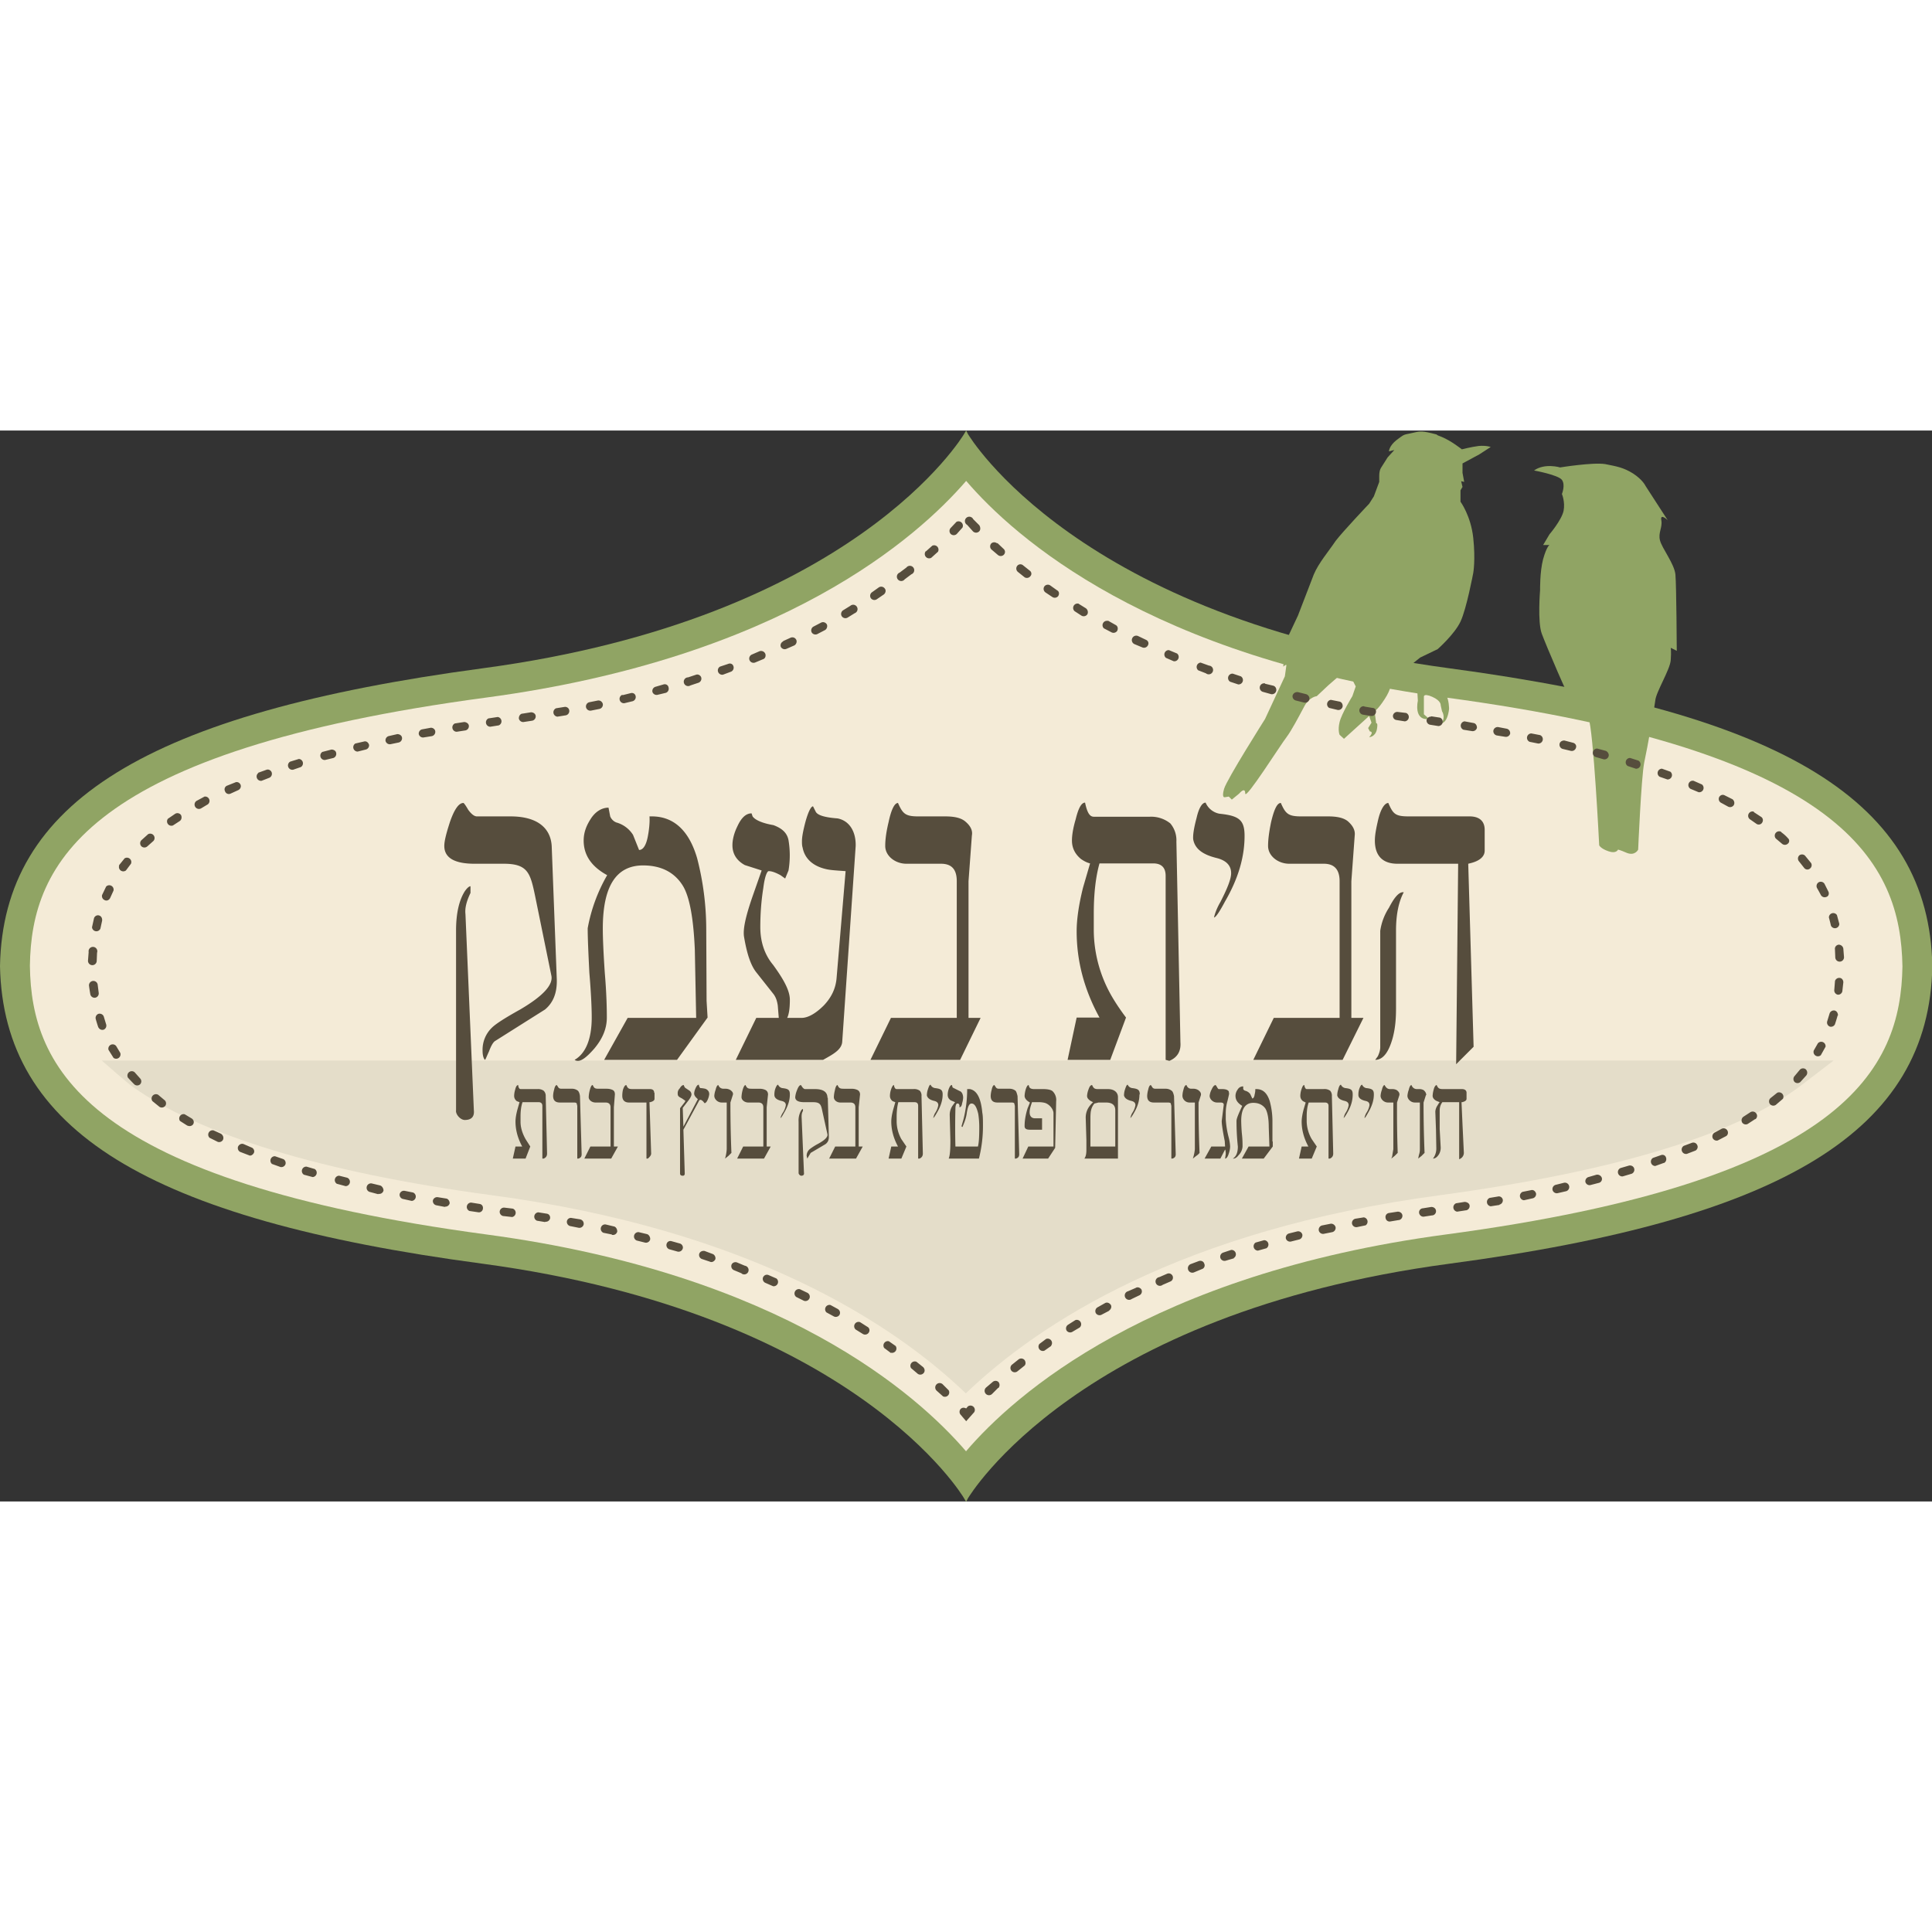
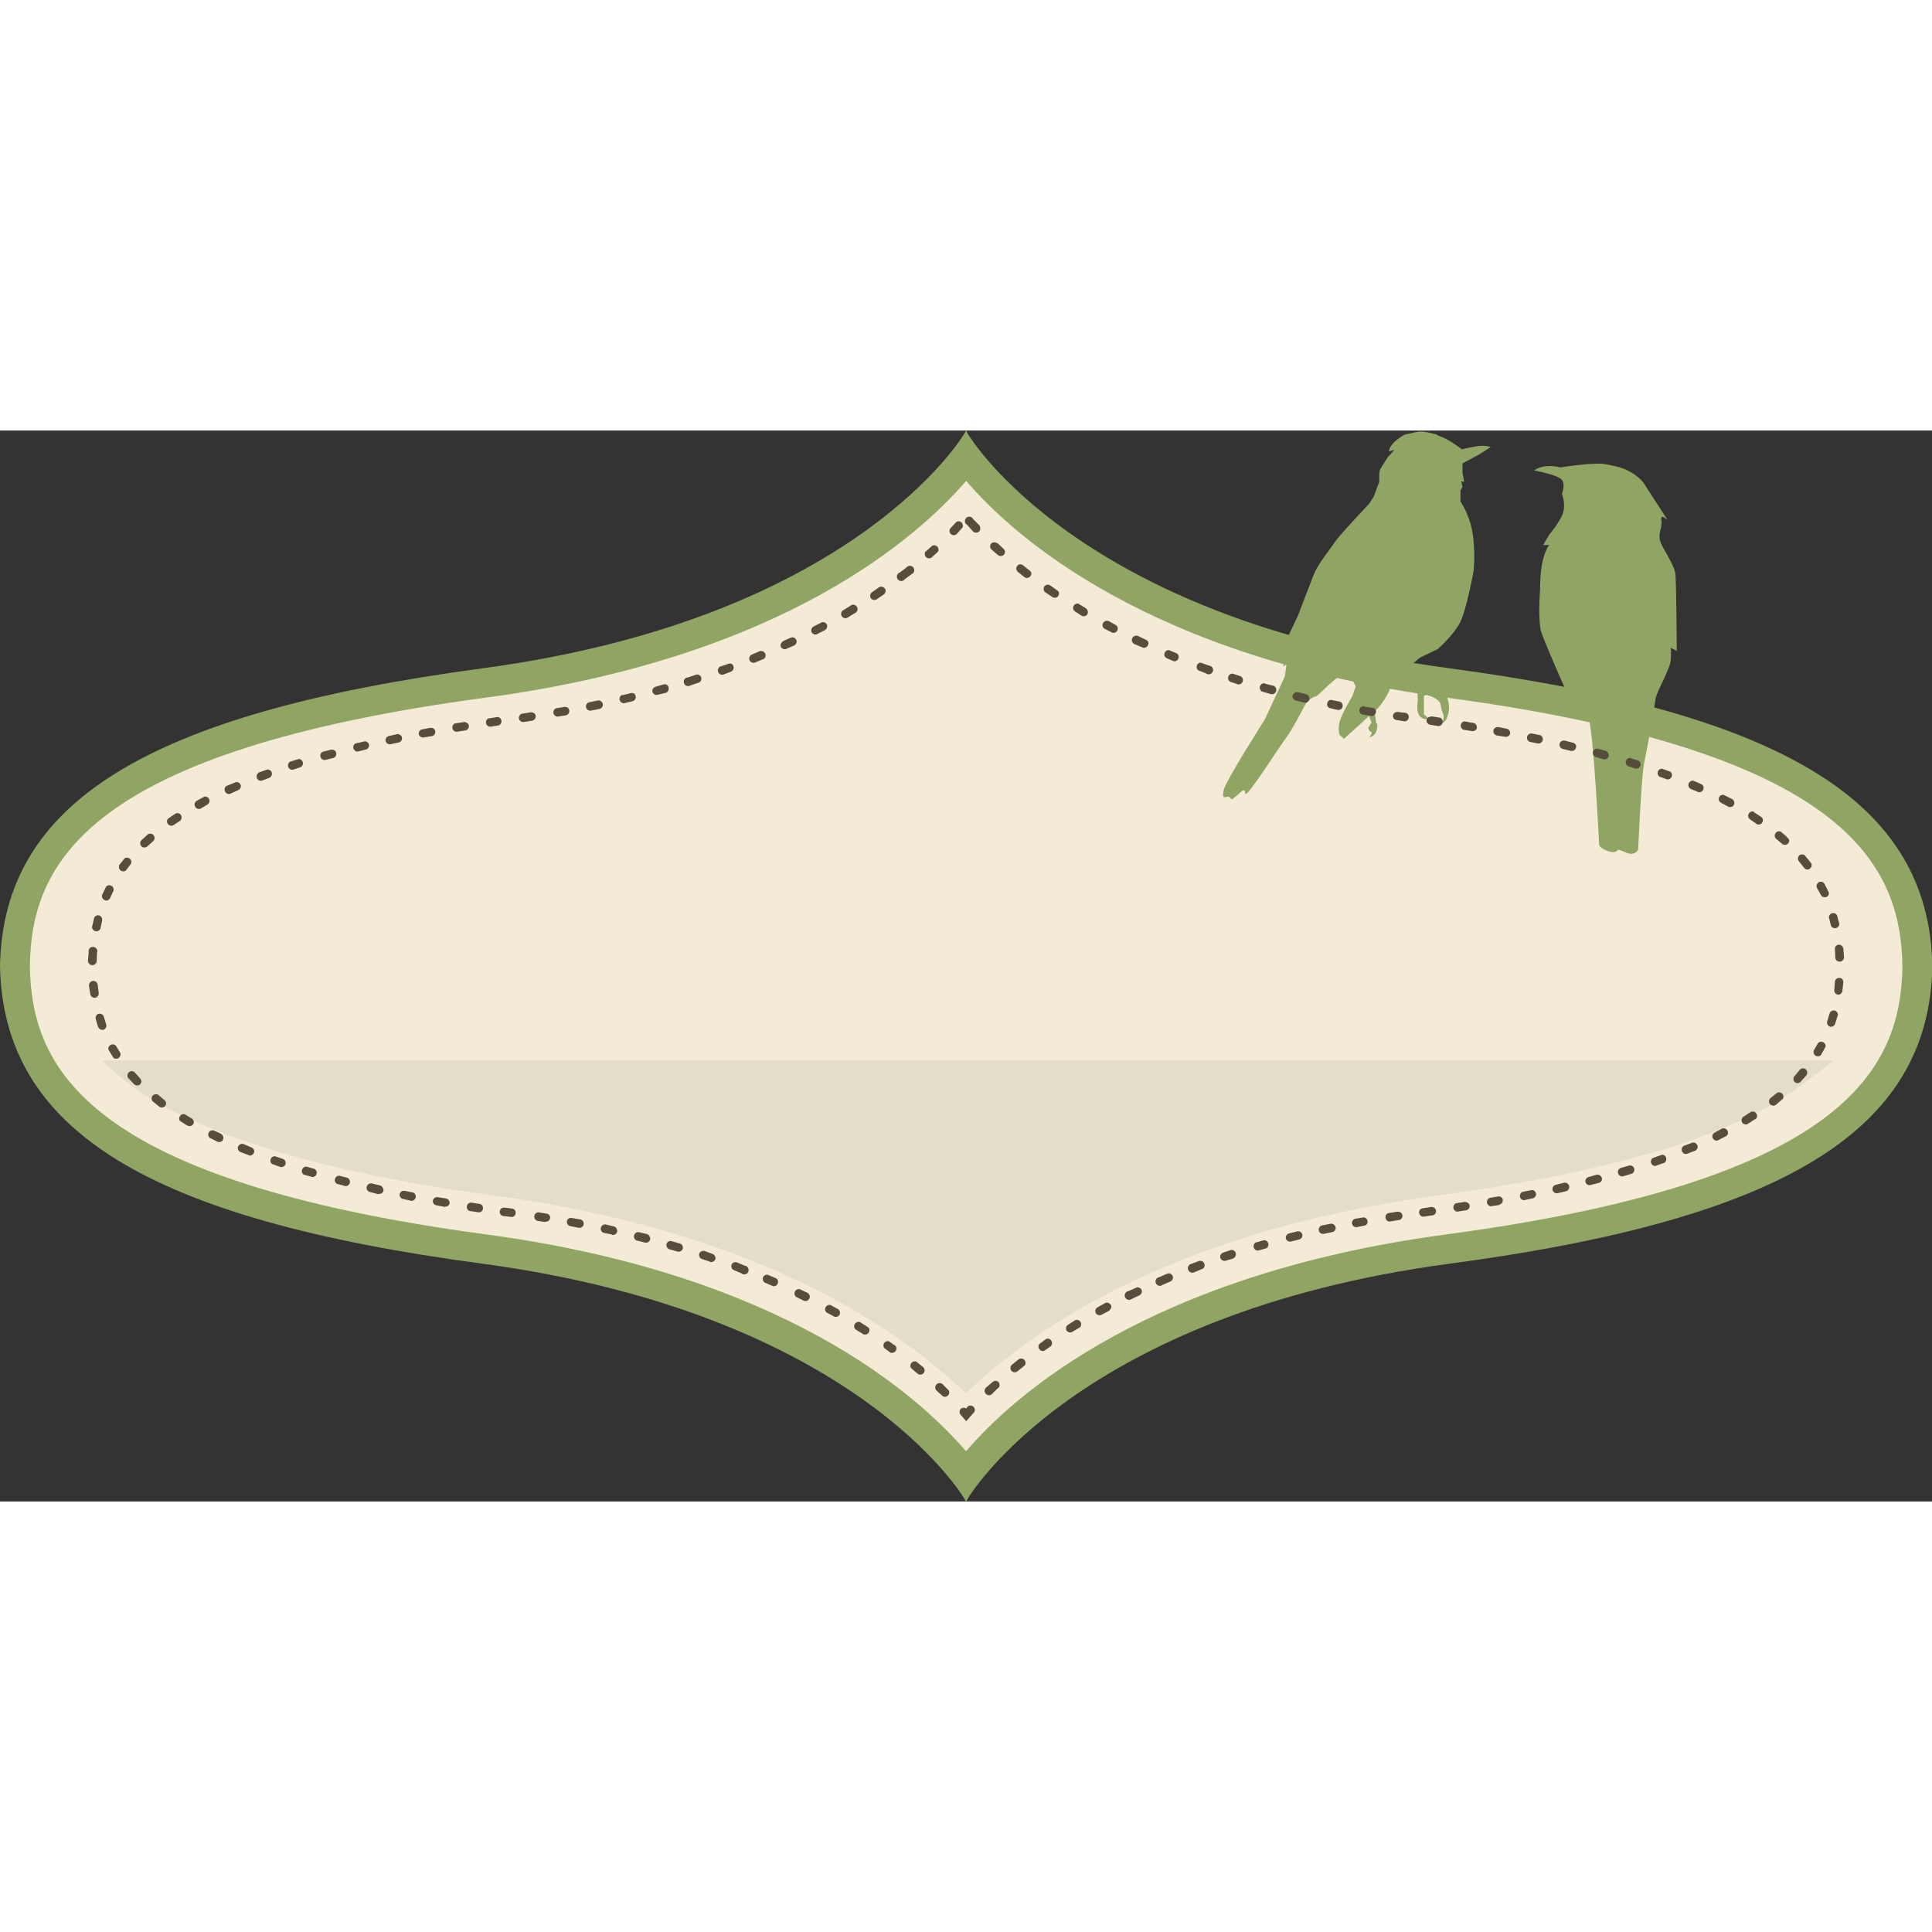
<svg xmlns="http://www.w3.org/2000/svg" width="200" height="200" viewBox="0 0 57.53 31.89" shape-rendering="geometricPrecision" text-rendering="geometricPrecision" image-rendering="optimizeQuality" fill-rule="evenodd" clip-rule="evenodd">
  <rect x="0" y="0" width="57.53" height="31.89" fill="#333333" stroke="none" />
  <defs>
    <style>.fil0,.fil3{fill:#564d3d;fill-rule:nonzero}.fil0{fill:#90a464}</style>
  </defs>
  <g id="Layer_x0020_1">
    <path class="fil0" d="M28.71 31.8c-.03-.06-3.27-5.5-14.34-6.99C4.38 23.48.1 20.83 0 15.95c.09-4.88 4.38-7.53 14.37-8.87C25.44 5.6 28.68.15 28.71.1l.06-.1.05.1c.03.05 3.27 5.5 14.34 6.98 10 1.34 14.29 3.99 14.38 8.87-.09 4.88-4.39 7.53-14.38 8.86-11.07 1.48-14.3 6.93-14.34 6.99l-.05.1-.06-.1z" />
    <path d="M28.77 30.4c-1.44-1.68-5.47-5.28-14.28-6.46-11.9-1.6-13.56-4.94-13.6-8 .04-3.06 1.7-6.4 13.6-7.99C23.3 6.77 27.33 3.17 28.77 1.5c1.43 1.67 5.46 5.27 14.28 6.45 11.9 1.6 13.55 4.94 13.6 8.01-.05 3.05-1.7 6.39-13.6 7.98-8.82 1.18-12.85 4.78-14.28 6.45z" fill="#f4ebd7" fill-rule="nonzero" />
    <path class="fil0" d="M40.3 7.12h.22l-.1.3-.13-.3zm-3.83 3.8l.12-.02.09.09.22-.18s.18-.22.18 0c.01.2 1.07-1.48 1.23-1.68.15-.2.36-.6.52-.9.15-.3.38-.32.38-.32l.34-.32.54-.47h.03l.25.5-.1.29s-.32.52-.38.77 0 .38 0 .38l.13.12.75-.68.07.2-.1.16.05.1s.14 0-.02.17c0 0 .18 0 .23-.23.04-.22-.02-.18-.02-.18l-.05-.36s.1-.05.3-.36c.2-.3.2-.5.2-.5l.22-.3.23.26.14.06.18.16.02.37s-.14.6.34.54l-.16-.14v-.52s-.02-.12.25 0 .25.25.25.25l.04.18s.12.18-.02.36c0 0 .18 0 .23-.43 0 0 0-.29-.1-.43-.1-.13-.63-.31-.63-.31l-.63-.48.25-.11.25-.2.52-.25s.5-.44.68-.82c.18-.38.38-1.45.38-1.45s.07-.38 0-1.04-.38-1.08-.38-1.08v-.34l.06-.1-.04-.17.09.02-.05-.27V.98l.5-.27.34-.22s-.13-.05-.36-.03c-.23.03-.5.1-.5.1s-.31-.25-.6-.37c-.3-.11.02-.03-.3-.11-.33-.08-.38-.05-.61 0-.24.05-.2.03-.43.2-.23.18-.23.34-.23.34l.16-.04-.2.22-.19.3s-.06.07-.06.25v.18l-.16.43-.14.22s-.78.82-1 1.11c-.2.3-.51.66-.65 1l-.47 1.22-.32.68-.12.84.1-.07-.05.36-.59 1.27s-1.14 1.8-1.22 2.08c-.08.28.02.25.02.25zM46.46 1.1s-.46-.14-.78.09c0 0 .72.13.83.28.11.15 0 .42 0 .42s.1.23.05.5c-.06.28-.42.7-.42.7l-.19.32h.19s-.08.03-.19.42c-.1.38-.09.92-.09.92s-.08.95.05 1.3c.13.35.8 1.93.92 2.08.13.16.3.03.47.42.15.38.32 3.8.32 3.8s.04.1.28.18c.23.08.28-.05.28-.05s.04 0 .27.1c.24.09.33-.1.33-.1s.09-2.12.18-2.59c.1-.46.3-1.6.33-1.85.02-.25.44-.92.46-1.2.02-.28 0-.37 0-.37l.18.09s-.01-1.94-.04-2.27c-.03-.32-.4-.78-.46-1.02-.06-.23.08-.38.04-.6-.04-.22.19 0 .19 0L49 1.65s-.08-.18-.37-.37c-.29-.18-.48-.21-.83-.28-.36-.06-1.35.1-1.35.1z" />
    <path d="M3.03 18.76c.1.09.74.65.92.78 1.98 1.41 5.55 2.54 10.69 3.23 7.72 1.03 11.97 3.84 14.12 5.9 2.16-2.07 6.4-4.87 14.12-5.9 5.15-.7 8.75-1.78 10.7-3.23l1.02-.78H3.03z" fill="#e4ddc9" fill-rule="nonzero" />
-     <path class="fil3" d="M16.43 12.42c-.01-.55-.39-.93-1.23-.93h-1c-.07 0-.16-.06-.26-.2-.08-.14-.13-.2-.14-.2-.14 0-.27.19-.4.56-.1.31-.17.56-.17.72 0 .35.3.53.9.53H15c.71 0 .79.27.93.94l.49 2.4c.05.27-.25.6-.93 1-.45.25-.73.43-.84.54a.91.91 0 00-.28.69c0 .14.03.23.07.27.02-.01.05-.1.12-.25.06-.16.12-.27.18-.31l1.49-.94c.24-.2.36-.49.35-.89l-.15-3.93zm-2.57 1.98c-.02-.18.03-.38.15-.63v-.2c-.04 0-.1.05-.17.15-.17.27-.26.66-.26 1.17v5.35c-.02.12.13.29.26.29.2 0 .29-.1.27-.29l-.25-5.84zm7.18 2.57l-.01-2.13a8.48 8.48 0 00-.27-2.1c-.24-.83-.7-1.25-1.35-1.25h-.07c.01.13 0 .34-.05.6-.05.26-.14.4-.26.4l-.18-.45a.86.86 0 00-.5-.37.33.33 0 01-.18-.18l-.05-.26c-.2 0-.4.12-.54.35-.14.22-.2.42-.2.63 0 .44.24.78.7 1.03a4.93 4.93 0 00-.58 1.58c0 .29.02.74.05 1.33.05.59.07 1.04.07 1.33 0 .64-.18 1.07-.51 1.26.03.02.06.03.1.03.12 0 .28-.13.49-.37.25-.3.37-.6.37-.92 0-.29-.01-.73-.06-1.32-.04-.59-.06-1.04-.06-1.33 0-1.25.39-1.88 1.2-1.88.53 0 .93.2 1.18.6.2.32.32.96.36 1.91l.04 2.03h-2.04l-.7 1.25h2.17l.91-1.26-.03-.5zm4.44-4.6c.01-.42-.18-.75-.54-.82-.4-.03-.6-.1-.65-.2l-.08-.16c-.06 0-.14.16-.22.44-.08.3-.11.48-.11.6 0 .06 0 .13.02.19.06.32.3.55.7.64.12.03.3.04.58.06l-.27 3.2c-.03.31-.16.57-.38.8-.25.25-.48.37-.66.37h-.43c.05-.1.08-.27.08-.54s-.18-.6-.5-1.04c-.26-.31-.38-.7-.38-1.12 0-.41.03-.8.09-1.17.04-.33.11-.5.16-.5.1 0 .22.05.35.12l.14.1.1-.24a2.73 2.73 0 000-.9c-.04-.21-.18-.35-.45-.45-.35-.06-.55-.16-.62-.26l-.03-.09c-.16 0-.3.12-.42.38-.1.2-.15.4-.15.57 0 .26.13.46.37.59l.5.16-.27.77c-.2.58-.3.99-.25 1.23.08.47.19.81.35 1.02l.53.67c.07.1.1.2.12.33l.03.37h-.67l-.61 1.25h2.6c.26-.15.56-.29.57-.55l.4-5.82zm3.36 5.12v-4.07l.1-1.36c.03-.16-.05-.3-.21-.43-.13-.1-.32-.14-.59-.14h-.8c-.38 0-.46-.08-.6-.4-.1 0-.2.19-.28.57-.07.29-.1.52-.1.71 0 .3.3.53.63.53h1.03c.32 0 .47.17.47.52v4.07h-1.96l-.61 1.25h2.67l.61-1.25h-.36zM35.03 12.24a.78.78 0 00-.18-.54.91.91 0 00-.61-.2h-1.67c-.13 0-.2-.14-.26-.42-.11 0-.2.17-.28.5-.08.27-.11.48-.11.63 0 .23.1.41.27.55.06.04.15.1.27.13l-.21.72c-.13.52-.19.96-.19 1.3 0 .88.22 1.73.68 2.57h-.68l-.27 1.26h1.27l.47-1.26c-.24-.32-.4-.58-.5-.77a3.98 3.98 0 01-.46-1.8v-.53c0-.6.06-1.1.17-1.49h1.6c.25 0 .37.13.37.37v5.48l.11.03c.24-.1.35-.29.33-.55l-.12-5.98zm2.03-.17c0-.48-.17-.6-.75-.66a.56.56 0 01-.41-.33c-.1 0-.2.15-.27.46-.08.3-.11.5-.1.63.05.29.29.46.7.56.28.07.43.22.43.45 0 .18-.12.47-.32.86-.1.17-.16.33-.19.46.05 0 .16-.16.33-.48.4-.69.58-1.33.58-1.95zm3.18 5.42v-4.07l.1-1.36c.02-.16-.06-.3-.21-.43-.13-.1-.32-.14-.59-.14h-.8c-.38 0-.46-.08-.6-.4-.11 0-.2.19-.29.57-.06.29-.09.52-.09.71 0 .3.3.53.63.53h1.03c.31 0 .47.17.47.52v4.07h-1.96l-.61 1.25h2.66l.62-1.25h-.37zm3.97-5.6c0-.26-.16-.4-.45-.4h-1.82c-.4 0-.46-.08-.6-.4-.1 0-.22.16-.3.49-.06.26-.1.46-.1.63 0 .45.23.69.67.69h1.81l-.06 5.97.52-.52-.16-5.45.08-.02c.27-.07.41-.2.41-.37v-.61zm-2.41 1.86c-.13-.02-.27.13-.44.46a1.7 1.7 0 00-.26.69v3.46c0 .1-.03.18-.07.27l-.08.11c.23 0 .4-.22.52-.65.08-.3.1-.58.1-.88v-2.32c0-.51.09-.88.23-1.14zM16.25 19.82a.21.21 0 00-.06-.16.28.28 0 00-.18-.05h-.5c-.05 0-.07-.04-.08-.12-.04 0-.07.05-.09.14a.65.65 0 00-.03.18c0 .07.03.12.08.16l.08.03-.06.21c-.04.15-.06.27-.06.37 0 .25.07.5.2.74h-.2l-.08.36h.38l.14-.36-.14-.22c-.1-.18-.15-.35-.15-.52v-.15c0-.17.02-.32.06-.43h.48c.07 0 .11.04.11.11v1.57h.04c.07-.03.1-.08.1-.15l-.04-1.71zm1.02 0c-.01-.09-.04-.14-.06-.16a.28.28 0 00-.19-.06h-.3c-.04 0-.08-.01-.1-.05l-.04-.06c-.03 0-.06.04-.08.14a.75.75 0 00-.03.18c0 .13.06.2.2.2h.4c.05 0 .07 0 .1.02l.02.08v1.57h.03c.07-.02.1-.06.1-.13l-.05-1.73zm1.01 1.5v-1.17l.03-.38c0-.05-.01-.1-.06-.13-.04-.02-.1-.04-.18-.04h-.24c-.12 0-.14-.02-.18-.11-.04 0-.06.05-.09.16a.94.94 0 00-.03.2c0 .09.1.16.2.16h.3c.1 0 .15.05.15.14v1.17h-.6l-.18.36h.8l.2-.36h-.12zm1.2-1.6c0-.07-.04-.11-.13-.11h-.52c-.12 0-.14-.03-.18-.12-.04 0-.07.05-.1.14a.78.78 0 00-.02.18c0 .13.07.2.2.2h.52v1.67h.04c.06-.05.1-.1.1-.15L19.34 20h.02c.08-.02.13-.05.13-.1v-.18zm1.64.03l-.01-.05a.18.18 0 00-.11-.1.8.8 0 00-.15-.02.19.19 0 01-.04-.1c-.04 0-.07.04-.1.11a.44.44 0 00-.04.15c0 .06.04.11.11.17l-.43.82-.02-.56.17-.22c.06-.08.09-.14.09-.18 0-.04-.02-.09-.07-.12l-.12-.08a.27.27 0 01-.04-.08c-.04 0-.08.03-.12.1-.05.05-.06.1-.06.14 0 .08.01.1.13.16l.1.07-.02.04-.14.18v1.94c0 .05.03.07.08.07.04 0 .06-.02.06-.07l-.04-1.3.46-.85c.01-.03.03-.04.05-.04.02 0 .05.02.08.05l.04.05c.03 0 .07-.04.1-.12a.5.5 0 00.04-.16zm.7.04c.02-.05 0-.1-.07-.15a.27.27 0 00-.13-.04h-.07c-.07 0-.13-.03-.16-.11-.03 0-.06.05-.08.14a.65.65 0 00-.04.18c0 .1.1.2.22.2h.15v1.39a1.26 1.26 0 01-.05.28l.1-.08.09-.09a35.29 35.29 0 01-.03-1.5l.07-.22zm1.01 1.53v-1.17l.04-.38c0-.05-.02-.1-.07-.13-.04-.02-.1-.04-.18-.04h-.24c-.11 0-.14-.02-.18-.11-.03 0-.06.05-.09.16a.94.94 0 00-.03.2c0 .09.1.16.2.16h.3c.1 0 .15.05.15.14v1.17h-.6l-.18.36h.8l.2-.36h-.12zm.69-1.55c0-.14-.05-.17-.23-.19a.17.17 0 01-.12-.1c-.03 0-.06.05-.09.14a.56.56 0 00-.02.18c.01.08.08.13.2.16.1.02.14.06.14.13a.6.6 0 01-.1.24.6.6 0 00-.06.14c.02 0 .05-.05.1-.14.12-.2.18-.38.18-.56zm1.12.1c0-.16-.11-.26-.37-.26h-.3c-.02 0-.05-.02-.08-.06l-.04-.06c-.04 0-.08.05-.12.16a.7.7 0 00-.05.2c0 .1.09.15.27.15h.26c.22 0 .24.08.28.28l.15.68c.01.08-.08.17-.28.28a1.7 1.7 0 00-.25.16.26.26 0 00-.09.2l.02.08.04-.07.06-.1.44-.26c.08-.06.11-.14.1-.26l-.03-1.12zm-.77.57c0-.05 0-.11.04-.18v-.06s-.03.01-.05.04a.6.6 0 00-.08.34v1.53c0 .03.04.08.08.08.06 0 .09-.03.08-.09l-.07-1.66zm1.7.88v-1.17l.04-.38c0-.05-.02-.1-.07-.13-.04-.02-.1-.04-.18-.04h-.24c-.11 0-.14-.02-.18-.11-.03 0-.06.05-.08.16a.92.92 0 00-.03.2c0 .09.09.16.19.16h.3c.1 0 .15.05.15.14v1.17h-.6l-.18.36h.8l.2-.36h-.11zm1.87-1.5a.21.21 0 00-.05-.16.28.28 0 00-.19-.05h-.5c-.04 0-.07-.04-.08-.12-.03 0-.06.05-.09.14a.64.64 0 00-.03.18c0 .07.03.12.08.16l.08.03-.06.21c-.04.15-.06.27-.06.37 0 .25.07.5.2.74h-.2l-.08.36h.38l.15-.36-.15-.22a1.1 1.1 0 01-.14-.52v-.15c0-.17.02-.32.05-.43h.48c.08 0 .11.04.11.11v1.57h.04c.07-.03.1-.08.1-.15l-.04-1.71zm.63-.05c0-.14-.06-.17-.23-.19a.17.17 0 01-.13-.1c-.03 0-.05.05-.08.14a.56.56 0 00-.03.18c.02.08.09.13.21.16.09.02.13.06.13.13a.6.6 0 01-.1.24.6.6 0 00-.05.14c.01 0 .05-.05.1-.14.12-.2.18-.38.18-.56zm1.2.95c0-.18 0-.31-.02-.41-.04-.43-.16-.66-.37-.7h-.08c0 .32-.04.62-.11.9l-.06.21.03.02.06-.15c.04-.11.06-.2.07-.28.03-.18.07-.27.14-.27.09 0 .15.1.2.31.02.13.03.26.03.4 0 .27-.01.46-.04.57h-.67a21.72 21.72 0 010-1.13c0-.1.03-.15.05-.15.04 0 .05 0 .07.05v.06c.04 0 .07-.04.08-.12a.68.68 0 00.03-.16c0-.1-.04-.18-.1-.2l-.2-.1c-.03-.01-.02-.08-.04-.08-.03 0-.06.04-.09.12a.54.54 0 00-.03.17c0 .07.03.13.1.17l.12.05-.08.11a.49.49 0 00-.08.27l.02.76c0 .26-.01.44-.05.54h.9c.08-.32.12-.64.12-.96zm1.03-.9c-.02-.09-.04-.14-.06-.16a.28.28 0 00-.18-.06h-.31c-.04 0-.08-.01-.1-.05l-.04-.06c-.03 0-.06.04-.08.14a.8.8 0 00-.03.18c0 .13.06.2.2.2h.4c.05 0 .07 0 .1.02l.02.08v1.57h.03c.07-.02.1-.06.1-.13l-.05-1.73zm1.15.15a.36.36 0 00-.11-.3c-.05-.04-.15-.06-.28-.06h-.27c-.07 0-.12-.02-.14-.06l-.02-.06c-.03 0-.06.04-.09.14a.83.83 0 00-.03.18c0 .07.05.14.16.2l-.07.17c-.06.19-.09.37-.09.53 0 .08.05.11.16.11h.36v-.34h-.21c-.1 0-.16-.06-.16-.18 0-.07.02-.15.05-.24l.02-.06h.21a.7.7 0 01.17.02c.14.04.26.19.26.31v.99h-.75l-.17.36h.76l.21-.32.03-1.4zm1.84-.12c0-.14-.11-.24-.3-.24h-.3c-.1 0-.13-.03-.17-.12-.05 0-.08.05-.11.14a.63.63 0 00-.04.18c0 .06.03.1.1.15a.9.9 0 00.08.04.93.93 0 00-.1.11.56.56 0 00-.12.36l.02.66v.28c0 .11-.01.2-.06.27h1v-1.83zm-.82 1.47V20.47c0-.12.01-.2.02-.23a.44.44 0 01.1-.2l.12-.03h.22c.18 0 .28.07.28.23v1.08h-.75zm1.47-1.55c0-.14-.06-.17-.23-.19a.17.17 0 01-.13-.1c-.03 0-.05.05-.08.14a.57.57 0 00-.03.18c.02.08.09.13.21.16.09.02.13.06.13.13a.6.6 0 01-.1.24.54.54 0 00-.05.14c.01 0 .05-.05.1-.14.12-.2.17-.38.17-.56zm1.02.05c-.02-.09-.04-.14-.07-.16a.28.28 0 00-.18-.06h-.3c-.04 0-.08-.01-.1-.05l-.04-.06c-.03 0-.06.04-.08.14a.75.75 0 00-.03.18c0 .13.06.2.2.2h.4c.04 0 .07 0 .1.02l.02.08v1.57h.03c.07-.02.1-.06.1-.13l-.05-1.73zm.8-.03c.01-.05-.01-.1-.08-.15a.27.27 0 00-.12-.04h-.08c-.07 0-.12-.03-.15-.11-.04 0-.07.05-.09.14a.65.65 0 00-.03.18c0 .1.09.2.21.2h.16v1.39a1.26 1.26 0 01-.06.28l.1-.08a.38.38 0 00.1-.09 33.65 33.65 0 01-.03-1.5l.07-.22zm.87 1.55c0-.06-.01-.16-.04-.28a2.77 2.77 0 01-.09-.55v-.18c0-.14.02-.26.05-.36l.04-.17.01-.05-.01-.07c-.03-.05-.1-.07-.2-.07h-.1c-.01 0-.03-.02-.05-.06l-.04-.06c-.04 0-.08.04-.12.13a.53.53 0 00-.06.19c0 .1.1.2.22.2h.1c.07 0 .1.02.1.07l-.06.48c0 .1.03.3.09.6l.01.16h-.41l-.2.36h.47l.14-.27c.01.01.02.06.02.13l-.02.14c.04 0 .08-.05.11-.15a.7.7 0 00.04-.2zm1.26-.17v-.6c0-.25-.04-.45-.08-.6-.08-.25-.21-.36-.4-.36h-.03c0 .03 0 .09-.02.16-.01.08-.04.12-.07.12l-.06-.13a.26.26 0 00-.15-.1.1.1 0 01-.06-.05v-.08c-.07 0-.13.03-.17.1a.32.32 0 00-.06.18c0 .13.07.22.2.3-.1.22-.17.37-.17.45a7.1 7.1 0 00.04.76c0 .18-.05.3-.15.36h.02c.04 0 .1-.03.15-.1a.4.4 0 00.12-.26c0-.09 0-.21-.02-.38a5.3 5.3 0 01-.02-.38c0-.36.12-.54.36-.54.16 0 .28.06.36.17.06.1.1.28.1.55l.02.58h-.62l-.2.36h.65l.27-.36v-.15zm1.77-1.35a.22.22 0 00-.05-.16.29.29 0 00-.2-.05h-.5c-.03 0-.06-.04-.07-.12-.04 0-.06.05-.09.14a.64.64 0 00-.03.18c0 .07.03.12.08.16l.08.04-.06.2c-.04.15-.06.28-.06.37 0 .25.07.5.2.74h-.2l-.08.36h.38l.15-.36-.15-.22a1.1 1.1 0 01-.15-.52v-.15c0-.17.02-.31.06-.42h.48c.07 0 .11.03.11.1v1.57h.04c.07-.03.1-.08.1-.15l-.04-1.71zm.62-.05c0-.14-.05-.17-.22-.19a.17.17 0 01-.13-.1c-.03 0-.06.05-.08.14a.56.56 0 00-.03.18c.02.08.09.13.21.16.09.02.13.06.13.13a.6.6 0 01-.1.24.6.6 0 00-.05.14c.01 0 .05-.05.1-.14.12-.2.17-.38.17-.56zm.63 0c0-.14-.05-.17-.23-.19a.17.17 0 01-.12-.1c-.03 0-.06.05-.09.14a.57.57 0 00-.02.18c.01.08.08.13.2.16.1.02.13.06.13.13a.6.6 0 01-.1.24.54.54 0 00-.05.14c.02 0 .05-.05.1-.14.12-.2.18-.38.18-.56zm.76.02c.01-.05-.01-.1-.08-.15a.27.27 0 00-.12-.03h-.08c-.07 0-.12-.04-.16-.12-.03 0-.06.05-.08.14a.65.65 0 00-.04.18c0 .1.1.2.22.2h.16v1.39l-.03.18c0 .04-.02.07-.03.1l.1-.08.09-.09a35.97 35.97 0 01-.02-1.5l.07-.22zm.8 0c0-.05-.02-.1-.08-.15a.27.27 0 00-.13-.03h-.07c-.07 0-.13-.04-.16-.12-.03 0-.06.05-.08.14a.65.65 0 00-.04.18c0 .1.1.2.22.2h.15v1.39c0 .03 0 .09-.03.18l-.02.1.1-.08.09-.09a35.29 35.29 0 01-.03-1.5l.07-.22zm1.2-.07c0-.07-.05-.11-.14-.11h-.57c-.11 0-.14-.03-.18-.12-.03 0-.07.05-.09.14a.82.82 0 00-.03.18c0 .06.04.11.11.15l.1.04a.52.52 0 00-.06.09.38.38 0 00-.07.19l.02.54.01.56c0 .12-.04.22-.1.3.07 0 .13-.05.18-.13a.39.39 0 00.05-.21l-.03-.54v-.54c0-.1.02-.18.08-.26h.5v1.7l.04-.02a.2.2 0 00.1-.17l-.04-.84-.03-.67h.02c.08-.02.13-.05.13-.1v-.18z" />
    <path d="M28.6 29.3a.13.13 0 01.01-.17c.05-.04.1-.04.16-.01l.05-.06a.13.13 0 01.19.17l-.24.27-.17-.2zm.38-26.66l.18.18c.04.06.04.14 0 .18a.13.13 0 01-.19 0l-.17-.19a.13.13 0 11.18-.17zm.72.71l.18.17c.06.05.06.13.01.18a.13.13 0 01-.17.01l-.2-.17a.13.13 0 010-.18.13.13 0 01.17 0zm.76.66l.2.16c.06.04.07.12.02.17a.13.13 0 01-.17.03l-.2-.16a.13.13 0 01-.02-.18.12.12 0 01.17-.02zm.81.6l.21.15c.06.03.07.11.03.17a.13.13 0 01-.17.03l-.21-.14a.13.13 0 01-.03-.18.13.13 0 01.17-.03zm.85.55l.21.13c.06.04.08.12.05.18a.13.13 0 01-.18.04L32 5.38a.13.13 0 01.13-.22zm.87.5l.23.13c.06.03.08.1.05.17a.13.13 0 01-.17.05l-.23-.12a.13.13 0 01.12-.22zm.9.46l.23.11c.07.03.1.1.06.17a.13.13 0 01-.16.06l-.24-.1a.13.13 0 01.11-.24zm.92.42l.24.1a.13.13 0 01-.1.23l-.23-.1a.13.13 0 01.1-.23zm.94.37L36 7a.13.13 0 11-.09.23l-.23-.09a.13.13 0 01.08-.23zm.96.33l.24.08a.13.13 0 01-.08.24l-.24-.08a.13.13 0 01.08-.24zm.96.3l.25.06c.06.02.1.09.08.16a.13.13 0 01-.15.09l-.25-.07a.13.13 0 01.07-.25zm.98.25l.24.06c.07.02.11.09.1.15a.13.13 0 01-.16.1l-.24-.06a.13.13 0 01-.1-.15c.02-.07.09-.11.16-.1zm.98.23l.25.05c.07.01.11.08.1.15a.13.13 0 01-.15.1l-.25-.06a.13.13 0 01.05-.24zm1 .2l.24.04c.07 0 .12.07.1.14a.13.13 0 01-.14.1l-.25-.04a.13.13 0 01-.1-.15.13.13 0 01.14-.1zm.99.16l.25.03a.13.13 0 01-.04.25l-.25-.04a.12.12 0 01-.1-.14.13.13 0 01.14-.1zm1 .13l.26.04a.13.13 0 01-.05.25l-.25-.04a.13.13 0 01-.1-.14.13.13 0 01.13-.1zm.99.15l.27.05c.06.01.1.07.1.14a.13.13 0 01-.15.1l-.25-.04a.13.13 0 01.03-.25zm1 .17l.26.05c.07.02.1.08.1.14a.13.13 0 01-.15.1l-.25-.04a.13.13 0 01-.1-.15.13.13 0 01.14-.1zm.99.19l.26.05a.13.13 0 01-.06.25l-.25-.05a.13.13 0 01.05-.25zm.98.21l.27.07c.06.02.1.08.08.14a.13.13 0 01-.15.1l-.25-.06a.13.13 0 01-.09-.15c.01-.06.07-.1.14-.1zm.98.24l.26.07c.06.03.1.1.08.16a.13.13 0 01-.15.09l-.24-.07a.13.13 0 01.05-.25zm.98.28l.25.08a.13.13 0 01-.08.24l-.24-.08a.13.13 0 01.07-.24zm.95.32l.25.09a.13.13 0 01-.09.23l-.23-.08a.13.13 0 01.07-.24zm.94.36l.25.11a.13.13 0 01-.1.23l-.24-.1a.13.13 0 01.09-.24zm.92.43l.24.12c.05.04.07.11.04.17a.13.13 0 01-.17.05l-.22-.12a.13.13 0 01-.05-.16c.03-.06.1-.09.16-.06zm.87.5l.23.15c.05.04.06.11.02.17a.12.12 0 01-.17.03l-.2-.14a.13.13 0 01.13-.22zm.82.6c.07.05.14.11.2.18.05.04.05.12 0 .16a.13.13 0 01-.17.01l-.19-.16a.13.13 0 01.16-.2zm.71.7l.18.22c.03.05.02.12-.03.16a.12.12 0 01-.18-.02l-.15-.19a.13.13 0 01.01-.18.13.13 0 01.17.01zm.58.84l.12.24c.02.06 0 .13-.07.15a.13.13 0 01-.16-.06 5.3 5.3 0 00-.11-.2.13.13 0 01.05-.18.13.13 0 01.17.05zm.37.93l.07.26a.13.13 0 01-.25.05 6.07 6.07 0 00-.06-.24.13.13 0 01.24-.07zm.19 1l.02.25a.13.13 0 01-.26.01l-.01-.24c-.01-.07.04-.13.11-.14.07 0 .13.05.14.12zm0 1l-.03.27a.13.13 0 01-.13.1.13.13 0 01-.11-.14l.02-.25c0-.06.07-.12.14-.11.06 0 .11.06.11.13zm-.17.99a5.3 5.3 0 01-.08.26.13.13 0 01-.15.07.13.13 0 01-.08-.16l.07-.23c.02-.06.08-.1.15-.09.07.02.1.08.1.15zm-.36.93l-.14.25a.13.13 0 01-.21-.14l.12-.21a.13.13 0 01.23.1zm-.57.85l-.18.2a.13.13 0 01-.17 0 .13.13 0 010-.18l.15-.18a.13.13 0 01.18-.02c.05.05.06.12.02.18zm-.7.7l-.21.18a.13.13 0 01-.18-.03.13.13 0 01.02-.17l.2-.16a.13.13 0 01.17.18zm-.82.6l-.23.15a.13.13 0 01-.16-.04.13.13 0 01.04-.18l.2-.13a.13.13 0 01.18.04c.04.06.02.13-.03.17zm-.87.51l-.25.13a.13.13 0 01-.15-.07.13.13 0 01.05-.16l.22-.12c.07-.03.14 0 .17.06s.01.13-.04.16zm-.91.43l-.26.1a.13.13 0 01-.09-.24l.24-.09c.06-.02.13 0 .16.07.03.06 0 .13-.05.16zm-.95.37l-.25.09a.13.13 0 01-.07-.24l.23-.08c.07-.03.14 0 .16.07.02.06 0 .13-.06.16zm-.95.32l-.27.08a.13.13 0 01-.14-.1.13.13 0 01.08-.15l.24-.07c.07-.02.14.02.16.08a.13.13 0 01-.07.16zm-.97.27l-.27.07a.13.13 0 01-.14-.09.13.13 0 01.09-.15l.24-.07c.07-.01.14.03.16.1a.12.12 0 01-.08.14zm-.98.25l-.26.06a.13.13 0 01-.15-.1.13.13 0 01.1-.15l.24-.06a.13.13 0 01.07.25zm-.99.21l-.27.06a.13.13 0 01-.04-.25l.25-.05c.07-.02.13.03.15.1a.13.13 0 01-.09.14zm-1 .2l-.26.04a.13.13 0 01-.03-.25l.24-.04c.07-.02.14.03.15.1a.13.13 0 01-.1.14zm-1 .16l-.26.04a.13.13 0 01-.03-.25l.25-.04c.07 0 .14.04.15.1a.13.13 0 01-.1.15zm-1 .15l-.26.04a.13.13 0 01-.13-.1.12.12 0 01.11-.15l.25-.04c.07 0 .13.04.14.11.01.07-.04.13-.1.14zm-1 .14l-.24.04a.12.12 0 01-.15-.1.12.12 0 01.1-.15l.26-.04c.07 0 .13.04.14.11a.13.13 0 01-.1.14zm-1 .16l-.24.05a.13.13 0 01-.15-.1.13.13 0 01.1-.15l.25-.04a.13.13 0 01.05.24zm-.98.2l-.25.05a.13.13 0 01-.15-.1.13.13 0 01.1-.15l.25-.05c.06-.01.13.03.15.1a.13.13 0 01-.1.15zm-.99.22l-.24.06a.13.13 0 01-.15-.09.13.13 0 01.09-.15l.24-.06c.07-.02.14.02.16.09a.13.13 0 01-.1.15zm-.97.26l-.25.07a.13.13 0 01-.07-.24l.25-.07a.13.13 0 01.07.24zm-.97.3l-.24.07a.13.13 0 01-.16-.08.13.13 0 01.08-.16l.24-.08a.13.13 0 01.08.24zm-.95.32l-.24.1a.13.13 0 01-.09-.25l.24-.09c.07-.02.14.01.16.08.03.06 0 .14-.07.16zm-.94.37l-.23.1a.13.13 0 11-.1-.23l.23-.1c.07-.03.14 0 .17.07.02.06 0 .13-.07.16zm-.92.41l-.23.11a.13.13 0 11-.11-.23l.23-.1c.06-.04.14 0 .17.05.03.07 0 .14-.06.17zm-.9.46l-.23.12a.13.13 0 01-.17-.05.13.13 0 01.05-.17l.23-.13c.06-.03.13 0 .17.06.03.06 0 .13-.06.17zm-.88.5l-.22.13a.13.13 0 01-.17-.04.13.13 0 01.04-.17l.22-.14a.13.13 0 01.13.22zm-.85.55l-.2.14a.13.13 0 01-.15-.2l.2-.15a.13.13 0 01.15.2zm-.81.6l-.2.16a.13.13 0 01-.17-.02.13.13 0 01.01-.18l.2-.16a.13.13 0 01.18.02c.04.06.04.14-.02.18zm-.77.65l-.18.18a.13.13 0 01-.18-.19l.2-.17a.13.13 0 01.17 0c.05.06.04.14 0 .18zm-1.64.25l-.19-.17a.13.13 0 01.18-.19l.18.18a.13.13 0 01-.17.18zm-.75-.67l-.2-.17a.13.13 0 01.16-.19l.2.16c.05.05.06.13.01.18a.13.13 0 01-.17.02zm-.8-.62l-.2-.15a.13.13 0 01.14-.2l.2.14a.13.13 0 01-.14.2zm-.84-.57l-.21-.13a.13.13 0 01.13-.22l.22.14c.06.03.08.11.04.17a.13.13 0 01-.18.04zm-.86-.52l-.22-.12a.13.13 0 01.12-.22l.22.12c.06.04.08.11.05.17a.13.13 0 01-.17.05zm-.9-.47l-.22-.11a.13.13 0 01.11-.23l.23.11c.06.04.08.11.05.17a.13.13 0 01-.17.06zm-.91-.43l-.23-.1a.13.13 0 01-.07-.16c.03-.07.1-.1.17-.07l.23.1a.13.13 0 01-.1.23zm-.93-.38l-.24-.1a.13.13 0 01-.07-.15c.02-.07.1-.1.16-.08l.24.1a.13.13 0 11-.1.23zm-.95-.35l-.24-.08a.13.13 0 01-.08-.15c.02-.07.09-.1.16-.09l.24.09c.06.02.1.1.08.16-.03.06-.1.1-.16.07zm-.96-.3l-.25-.07a.13.13 0 01-.08-.16c.02-.07.09-.1.15-.08l.25.07c.06.02.1.09.08.15a.13.13 0 01-.15.09zm-.98-.27l-.24-.06a.13.13 0 01.06-.25l.25.06c.06.02.1.1.09.16a.13.13 0 01-.16.09zm-.98-.24l-.25-.05a.13.13 0 01.06-.25l.25.06c.06.01.1.08.1.15a.13.13 0 01-.16.1zm-.99-.2l-.25-.05a.13.13 0 01-.1-.14.12.12 0 01.15-.1l.25.04c.07.02.11.08.1.15a.13.13 0 01-.15.1zm-1-.17l-.24-.04a.13.13 0 01.04-.25l.25.04c.07.01.11.07.1.14a.13.13 0 01-.14.1zm-.98-.15l-.27-.03a.13.13 0 01-.1-.14.13.13 0 01.14-.11l.25.03a.13.13 0 01-.02.25zm-1-.14l-.27-.04a.13.13 0 01.05-.25l.25.04c.07.01.11.07.1.14a.12.12 0 01-.13.11zm-1-.16l-.26-.05a.13.13 0 01-.1-.14.13.13 0 01.15-.1l.25.04c.06.01.1.08.1.14a.13.13 0 01-.14.1zm-.99-.18l-.27-.06a.13.13 0 01-.09-.14.13.13 0 01.15-.1l.25.05a.13.13 0 01-.04.25zm-1-.2l-.26-.07a.13.13 0 01-.08-.15.13.13 0 01.15-.1l.25.06c.06.02.1.09.1.15a.13.13 0 01-.15.1zm-.97-.24l-.26-.07a.13.13 0 01.07-.24l.24.06a.13.13 0 01-.05.25zm-.98-.27l-.26-.07a.13.13 0 01.08-.24l.24.07a.13.13 0 01-.06.24zm-.96-.3l-.25-.09a.13.13 0 01.09-.23l.23.08c.07.02.1.1.08.16a.13.13 0 01-.15.08zm-.94-.35l-.26-.1a.13.13 0 01-.06-.16c.03-.06.1-.1.17-.07l.23.1c.06.02.1.1.07.16s-.1.1-.15.07zm-.93-.4l-.24-.12a.13.13 0 01.12-.22l.22.1c.06.04.09.11.06.18a.13.13 0 01-.16.06zm-.9-.48l-.22-.14a.13.13 0 01.14-.2l.2.12c.07.04.09.12.05.18a.13.13 0 01-.16.04zm-.83-.56l-.21-.17a.13.13 0 01.17-.19l.19.16c.05.04.06.12.02.17a.13.13 0 01-.17.03zM4 19.47a5.75 5.75 0 01-.19-.2.13.13 0 01.2-.16l.16.18c.05.05.05.13 0 .18a.13.13 0 01-.17 0zm-.62-.79l-.15-.24a.13.13 0 01.23-.11l.12.2a.13.13 0 01-.2.15zm-.45-.9a4.54 4.54 0 01-.08-.26.13.13 0 01.08-.15c.07-.02.14.02.16.08l.07.23a.13.13 0 01-.07.16.13.13 0 01-.16-.07zm-.24-.99a6.32 6.32 0 01-.04-.26.13.13 0 01.26-.02l.03.24a.13.13 0 01-.11.14.13.13 0 01-.14-.1zm-.07-1l.02-.26a.13.13 0 11.25.02l-.01.24a.13.13 0 01-.26 0zm.12-1l.06-.27c.02-.06.09-.1.15-.08.07.02.1.09.09.16l-.05.23a.13.13 0 01-.25-.04zm.3-.96l.12-.25a.13.13 0 01.22.12l-.1.22c-.03.06-.1.1-.17.06a.13.13 0 01-.07-.15zm.5-.88l.17-.21a.13.13 0 01.19.16l-.15.2a.13.13 0 01-.2-.15zm.67-.75l.2-.18a.13.13 0 01.16.2l-.18.16a.13.13 0 01-.18 0 .13.13 0 010-.18zm.79-.64l.22-.15a.13.13 0 01.17.04c.03.06.02.14-.04.18l-.2.13a.13.13 0 01-.15-.2zm.85-.53l.24-.13a.13.13 0 01.1.23l-.2.12a.13.13 0 01-.18-.05.13.13 0 01.04-.17zm.9-.45l.25-.1c.06-.03.13 0 .16.06s0 .14-.07.17l-.22.1a.12.12 0 01-.17-.07.12.12 0 01.05-.16zm.94-.39l.25-.09c.06-.02.13.02.15.08a.13.13 0 01-.07.16l-.23.09a.13.13 0 01-.1-.23zm.95-.33l.26-.08a.13.13 0 01.06.24l-.23.08a.13.13 0 01-.09-.24zm.96-.29l.27-.07c.06 0 .13.03.14.1a.13.13 0 01-.08.15l-.25.06a.13.13 0 01-.08-.24zm.98-.25l.26-.06c.07-.02.13.03.15.1a.13.13 0 01-.1.14l-.24.06a.13.13 0 01-.07-.24zm.99-.22l.26-.06c.07 0 .13.04.14.1a.13.13 0 01-.1.15l-.24.05a.13.13 0 01-.15-.1.13.13 0 01.09-.14zm.99-.2l.27-.05c.06 0 .12.04.13.1a.13.13 0 01-.1.15l-.25.04a.13.13 0 01-.14-.1.13.13 0 01.09-.14zm1-.18l.26-.04c.06 0 .13.04.14.1a.13.13 0 01-.1.15l-.26.04a.13.13 0 01-.05-.25zm1-.15l.26-.04a.13.13 0 01.03.25l-.25.04a.13.13 0 01-.05-.25zm1-.14l.25-.04c.07 0 .13.04.14.1a.13.13 0 01-.1.15l-.26.04a.13.13 0 01-.14-.11c0-.07.04-.13.1-.14zm1-.16l.25-.04c.06-.01.13.03.14.1a.13.13 0 01-.1.15l-.25.04a.13.13 0 01-.04-.25zm.99-.18l.25-.05c.07-.01.13.03.15.1a.13.13 0 01-.1.15l-.25.05a.13.13 0 01-.15-.1.13.13 0 01.1-.15zm.99-.21l.24-.06c.07-.02.14.02.15.1a.13.13 0 01-.09.14l-.25.06a.13.13 0 01-.06-.25zm.98-.25l.24-.07c.07-.02.14.02.15.1a.13.13 0 01-.08.15l-.25.06a.13.13 0 01-.15-.08.13.13 0 01.09-.16zm.97-.28l.24-.08c.06-.02.13.02.15.08a.13.13 0 01-.08.16l-.24.08a.13.13 0 11-.07-.24zm.95-.32l.24-.08c.07-.03.14 0 .16.07a.13.13 0 01-.07.16l-.24.09a.13.13 0 01-.09-.24zm.95-.36l.23-.1c.07-.02.14.01.17.08.02.06 0 .14-.07.16l-.24.1a.13.13 0 01-.16-.07.13.13 0 01.07-.17zm.93-.4l.22-.1c.07-.03.14 0 .17.06s0 .14-.06.17l-.23.1a.13.13 0 01-.17-.06.13.13 0 01.07-.16zm.9-.43l.23-.12c.06-.03.13-.01.17.05.03.06 0 .14-.05.17l-.23.12a.13.13 0 01-.17-.05.13.13 0 01.05-.17zm.89-.49l.21-.13a.13.13 0 11.13.22l-.21.13a.13.13 0 01-.18-.05.13.13 0 01.05-.17zm.85-.53l.21-.15a.13.13 0 01.18.04c.04.05.02.13-.03.17l-.22.15a.13.13 0 01-.17-.04.13.13 0 01.03-.17zm.83-.59l.2-.15a.13.13 0 11.15.2l-.2.15a.13.13 0 11-.15-.2zm.78-.63l.19-.17a.13.13 0 01.17.18l-.2.18a.13.13 0 01-.16-.2zm.74-.7l.17-.18a.13.13 0 01.18.17l-.17.19a.13.13 0 01-.18 0 .13.13 0 010-.18z" fill="#564d3d" />
  </g>
</svg>